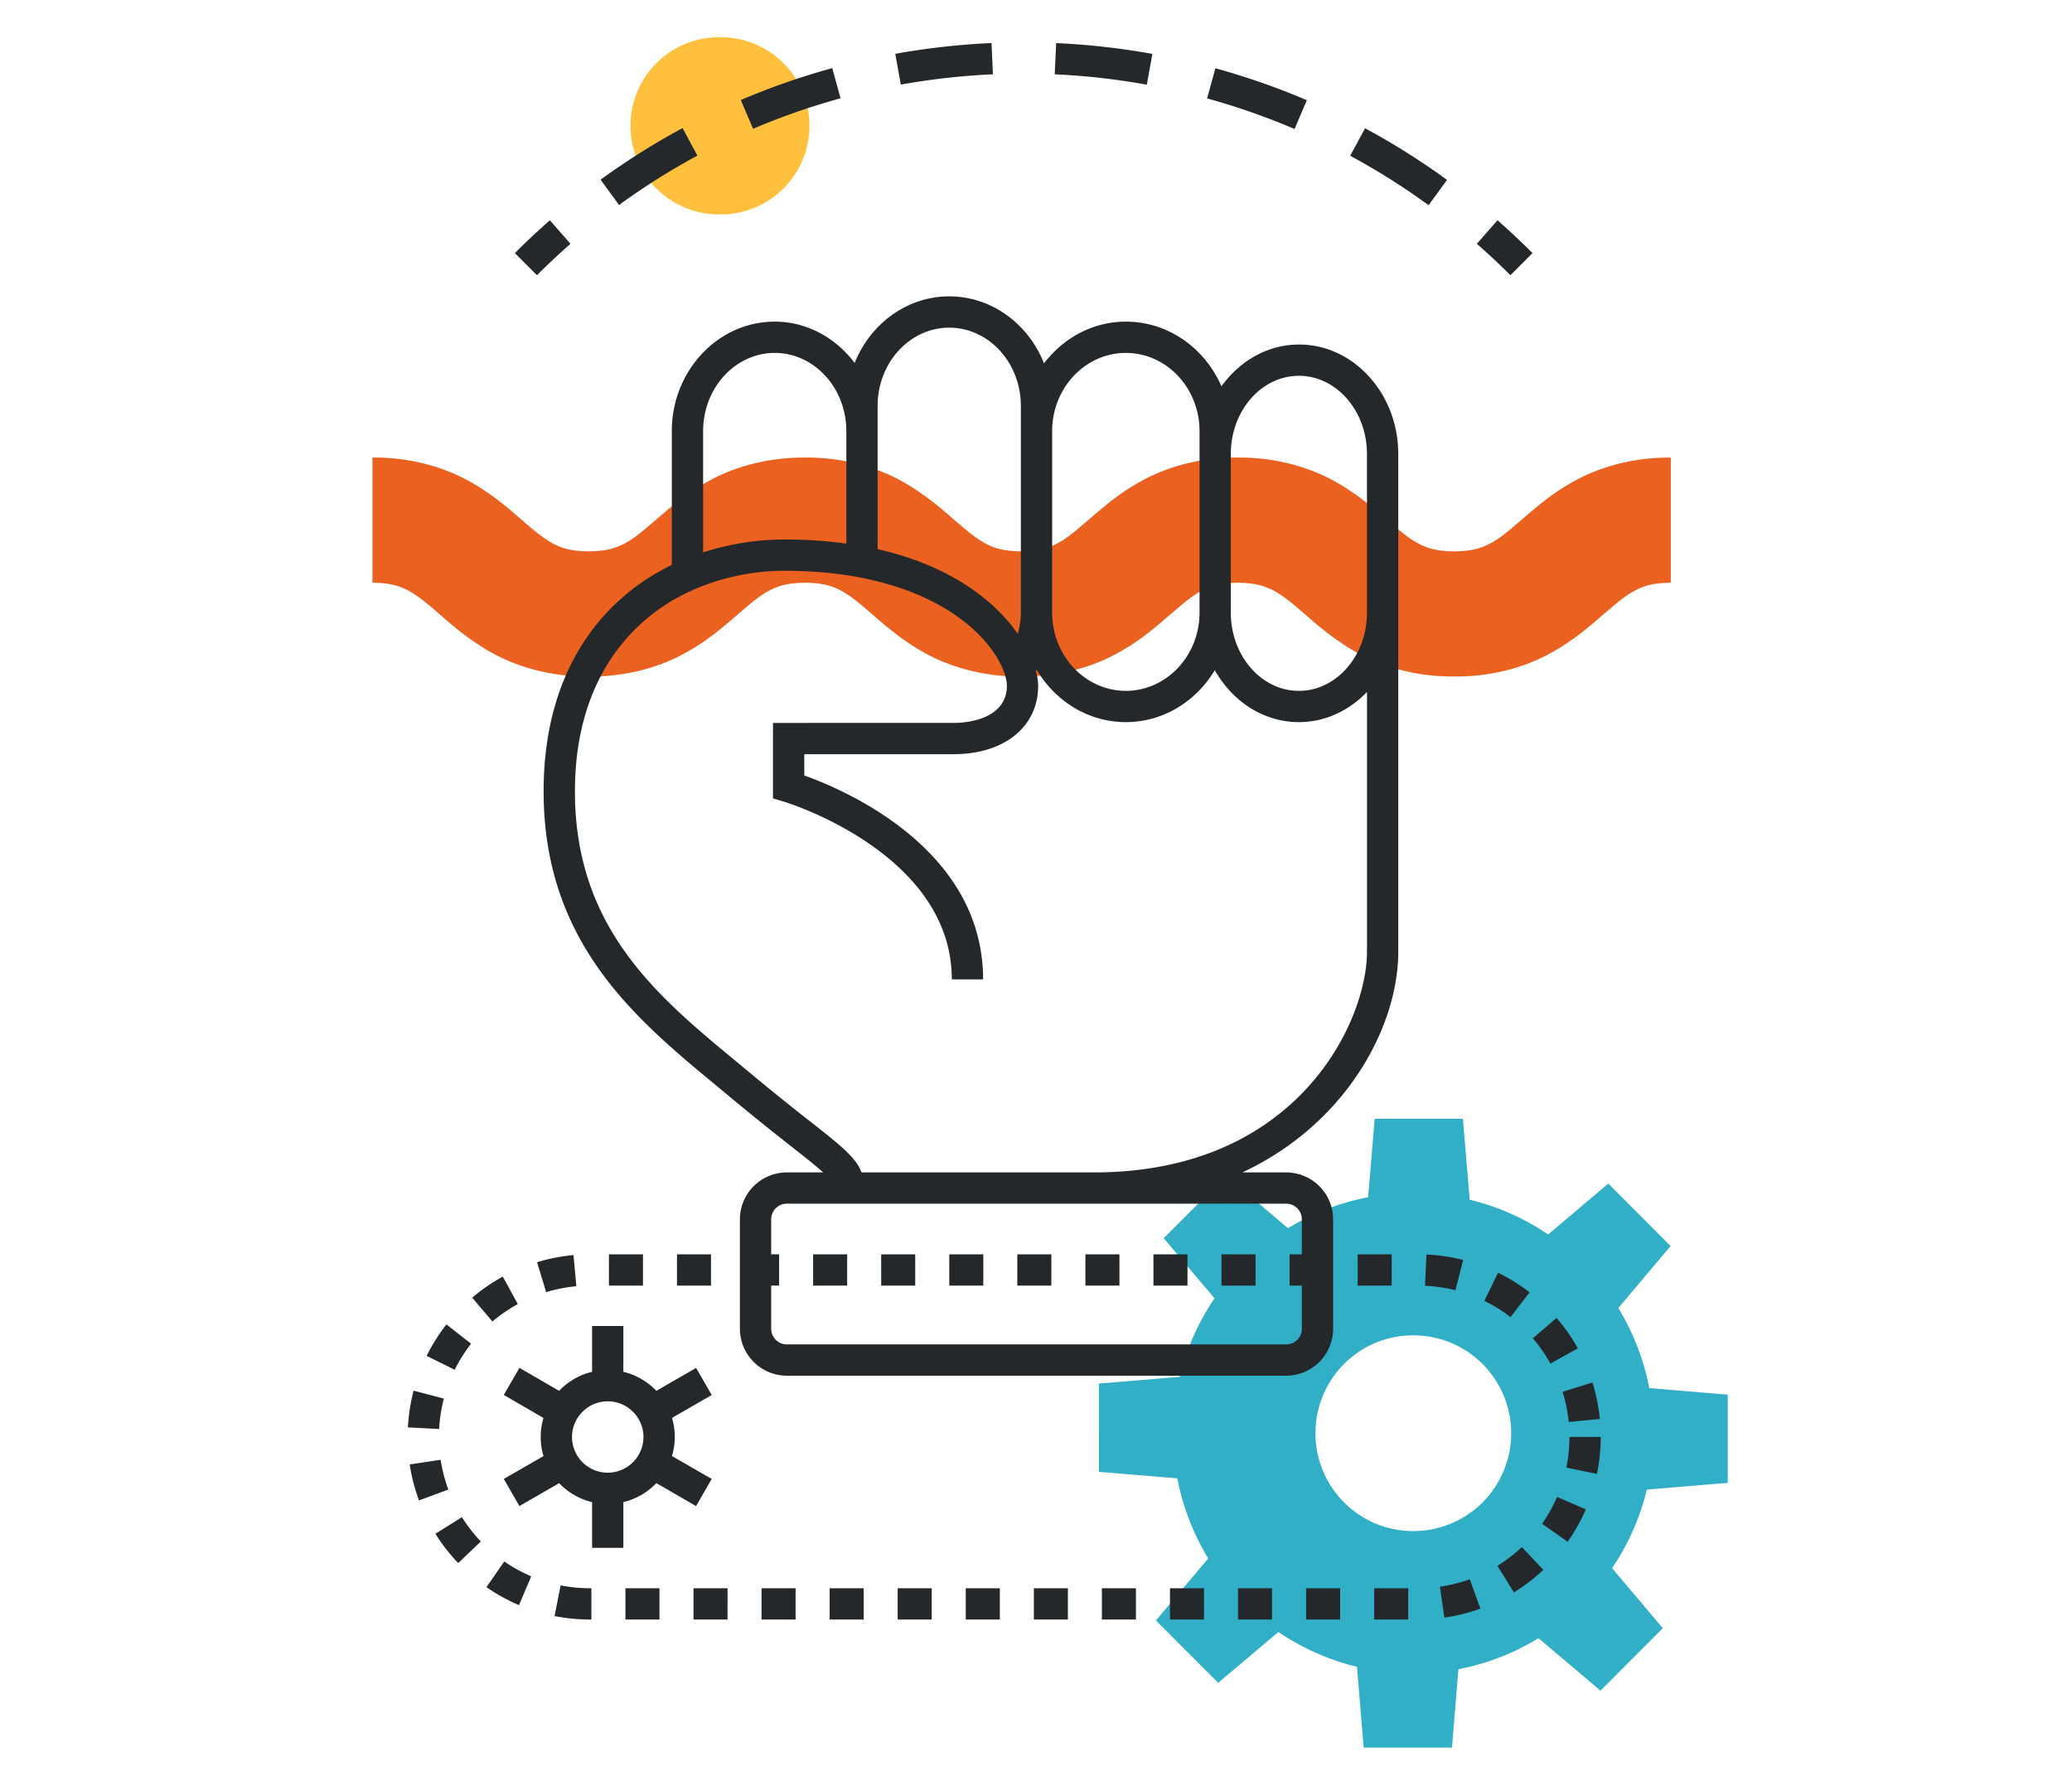
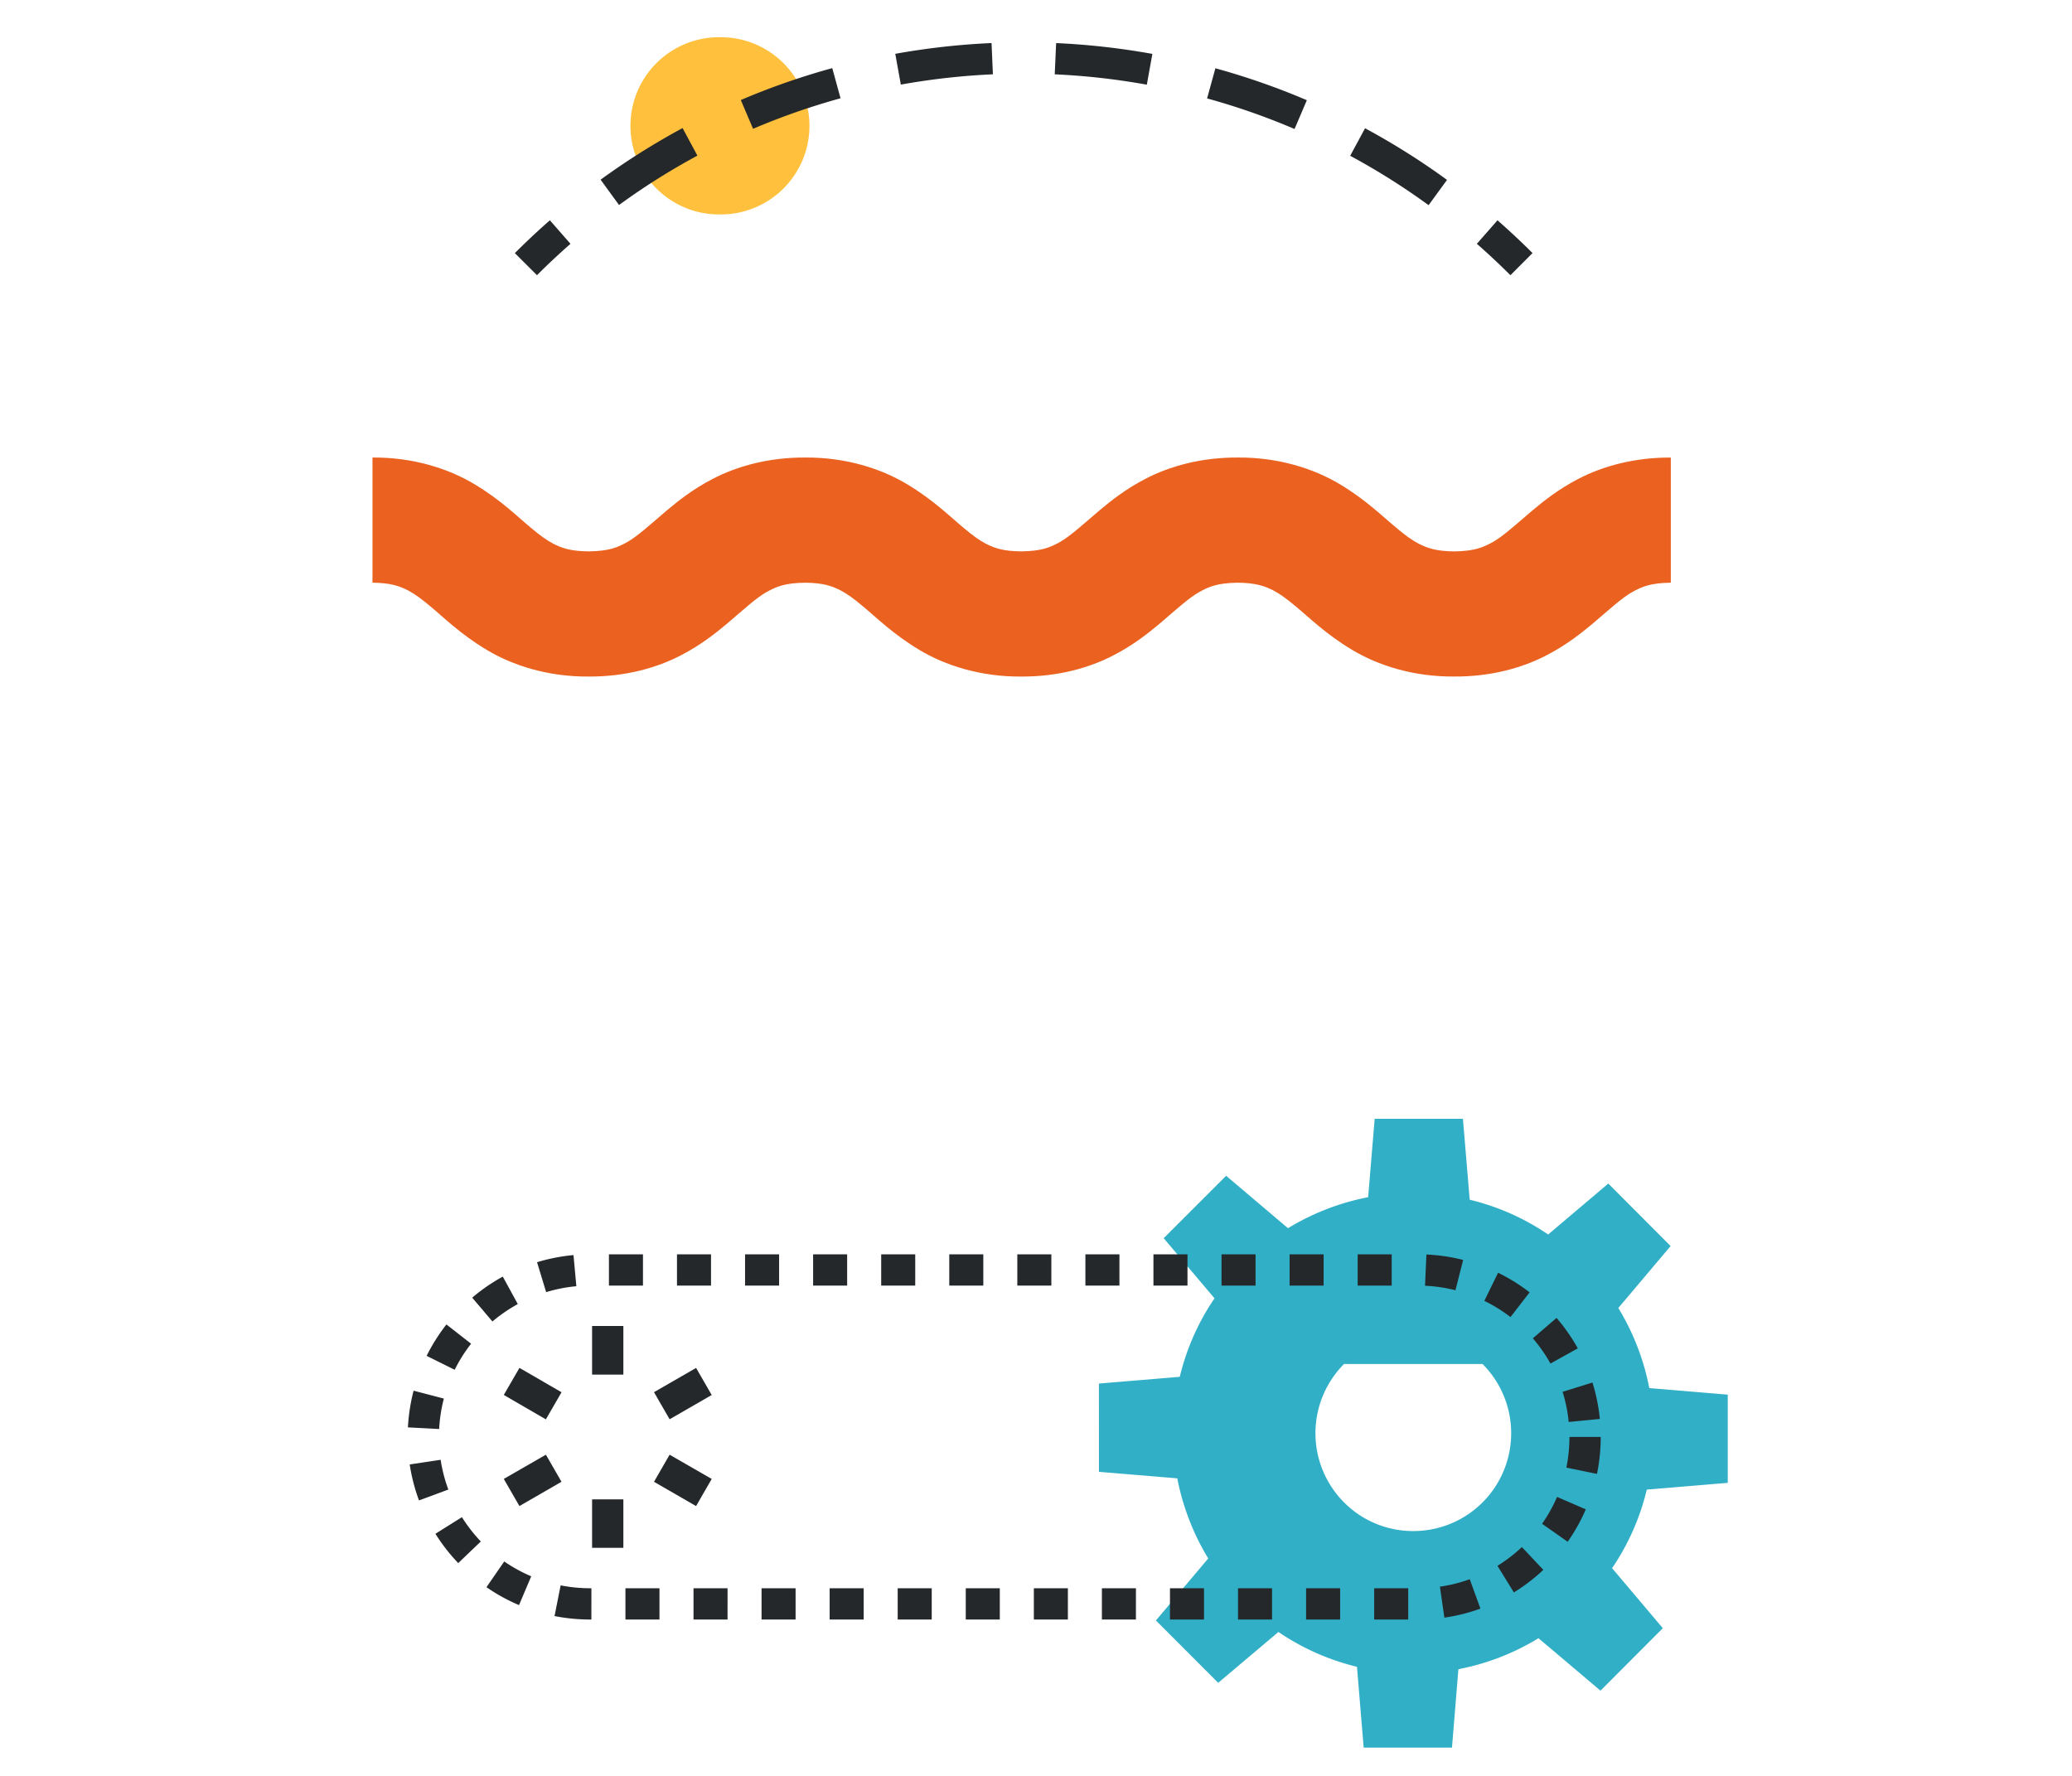
<svg xmlns="http://www.w3.org/2000/svg" width="126" height="108" viewBox="0 0 126 108">
  <g fill="none" fill-rule="evenodd">
-     <path d="M0 0h126v108H0z" />
    <path d="M49.224 7.653a5.39 5.39 0 0 1-5.392 5.388 5.39 5.39 0 1 1 0-10.778 5.393 5.393 0 0 1 5.392 5.39" fill="#FFC13D" />
-     <path d="M90.157 82.953a5.959 5.959 0 0 1 0 8.415c-2.328 2.325-6.105 2.325-8.422.002a5.959 5.959 0 0 1 0-8.42c2.317-2.324 6.094-2.324 8.422.003ZM74.562 71.505l-3.797 3.796 3.091 3.657a14.467 14.467 0 0 0-2.113 4.773l-4.917.41.002 5.368 4.764.396a14.8 14.8 0 0 0 1.882 4.872l-3.181 3.771 3.786 3.792 3.664-3.092a14.574 14.574 0 0 0 4.776 2.118l.407 4.914h5.37l.39-4.768a14.58 14.58 0 0 0 4.871-1.885l3.77 3.19 3.79-3.799-3.085-3.65a14.454 14.454 0 0 0 2.11-4.778l4.924-.411v-5.363l-4.772-.4a14.68 14.68 0 0 0-1.883-4.87l3.18-3.768-3.789-3.799-3.657 3.097a14.467 14.467 0 0 0-4.771-2.115l-.413-4.92h-5.365l-.398 4.767a14.7 14.7 0 0 0-4.873 1.886l-3.763-3.189Z" fill="#30AFC7" />
+     <path d="M90.157 82.953a5.959 5.959 0 0 1 0 8.415c-2.328 2.325-6.105 2.325-8.422.002a5.959 5.959 0 0 1 0-8.42ZM74.562 71.505l-3.797 3.796 3.091 3.657a14.467 14.467 0 0 0-2.113 4.773l-4.917.41.002 5.368 4.764.396a14.8 14.8 0 0 0 1.882 4.872l-3.181 3.771 3.786 3.792 3.664-3.092a14.574 14.574 0 0 0 4.776 2.118l.407 4.914h5.37l.39-4.768a14.58 14.58 0 0 0 4.871-1.885l3.77 3.19 3.79-3.799-3.085-3.65a14.454 14.454 0 0 0 2.11-4.778l4.924-.411v-5.363l-4.772-.4a14.68 14.68 0 0 0-1.883-4.87l3.18-3.768-3.789-3.799-3.657 3.097a14.467 14.467 0 0 0-4.771-2.115l-.413-4.92h-5.365l-.398 4.767a14.7 14.7 0 0 0-4.873 1.886l-3.763-3.189Z" fill="#30AFC7" />
    <path d="M22.65 35.436c1.098.012 1.61.194 2.147.46.4.208.822.515 1.36.967.805.664 1.84 1.703 3.432 2.653 1.585.956 3.748 1.647 6.212 1.628 2.19.012 4.144-.517 5.664-1.322 1.142-.596 2.03-1.294 2.744-1.893 1.073-.917 1.786-1.572 2.399-1.92.618-.34 1.115-.554 2.351-.573 1.098.012 1.61.194 2.145.46.4.208.821.513 1.36.967.805.664 1.84 1.701 3.432 2.653 1.583.956 3.748 1.647 6.21 1.628 2.19.012 4.144-.517 5.664-1.322 1.143-.596 2.03-1.294 2.745-1.893 1.073-.917 1.787-1.572 2.4-1.918.618-.342 1.114-.556 2.351-.575 1.102.012 1.615.196 2.152.463.401.207.824.512 1.362.966.809.664 1.844 1.701 3.438 2.652 1.587.955 3.75 1.646 6.216 1.625 2.19.014 4.145-.515 5.666-1.32 1.141-.596 2.03-1.292 2.745-1.891 1.073-.917 1.788-1.572 2.401-1.92.62-.342 1.117-.556 2.357-.576v-7.609c-2.19-.013-4.145.516-5.666 1.32-1.143.596-2.031 1.292-2.745 1.894-1.073.915-1.79 1.57-2.401 1.917-.62.343-1.119.556-2.357.577-1.102-.013-1.616-.198-2.154-.464-.401-.208-.824-.512-1.362-.967-.809-.664-1.844-1.7-3.436-2.652-1.587-.955-3.752-1.646-6.216-1.627-2.19-.011-4.144.518-5.664 1.323-1.141.595-2.03 1.293-2.743 1.893-1.073.917-1.789 1.571-2.4 1.92-.62.34-1.114.553-2.353.572-1.098-.011-1.61-.194-2.144-.46-.4-.208-.822-.512-1.36-.967-.805-.664-1.84-1.7-3.433-2.652-1.583-.957-3.748-1.648-6.21-1.629-2.19-.011-4.143.518-5.664 1.323-1.141.595-2.03 1.293-2.743 1.893-1.073.917-1.789 1.571-2.4 1.92-.618.342-1.114.553-2.35.572-1.1-.011-1.61-.194-2.147-.46-.4-.208-.822-.512-1.36-.967-.807-.664-1.84-1.703-3.432-2.652-1.585-.957-3.75-1.648-6.212-1.629v7.612" fill="#EA6120" />
-     <path d="M83.127 37.257c0 2.622-1.858 4.757-4.14 4.757-2.284 0-4.14-2.135-4.14-4.757v-9.646c0-2.623 1.856-4.756 4.14-4.756 2.282 0 4.14 2.133 4.14 4.756v9.646Zm0 20.628c0 4.203-4.18 13.415-16.596 13.415H52.393l-.152-.326c-.416-.751-1.309-1.463-2.884-2.703a146.956 146.956 0 0 1-3.583-2.886l-.924-.767c-4.865-4.014-9.888-8.166-9.888-16.493 0-5.769 2.485-9.55 5.892-11.585a12.57 12.57 0 0 1 1.903-.915 13.9 13.9 0 0 1 4.975-.913c1.372 0 2.607.098 3.735.266.681.1 1.309.23 1.902.38 4.502 1.121 6.753 3.474 7.529 5.134.224.479.331.901.331 1.215 0 .622-.23 1.058-.554 1.385-.776.777-2.144.872-2.678.872H47.005v4.59l.68.204c.104.029 10.195 3.115 10.195 10.801h1.903c0-7.92-8.375-11.507-10.875-12.399v-1.294h9.089c3.072 0 5.135-1.67 5.135-4.159 0-.25-.048-.557-.137-.89l.043-.091c1.127 1.904 3.126 3.19 5.426 3.19 2.285 0 4.277-1.27 5.408-3.16 1.065 1.89 2.952 3.16 5.116 3.16 1.605 0 3.055-.706 4.14-1.834v15.803Zm-4.912 15.317c.523 0 .951.426.951.952v6.655a.953.953 0 0 1-.95.951H47.847a.953.953 0 0 1-.951-.951v-6.655c0-.526.428-.952.951-.952h30.367ZM42.757 26.218c0-2.623 1.956-4.756 4.355-4.756 2.401 0 4.355 2.133 4.355 4.756v6.842a27.467 27.467 0 0 0-3.735-.251c-1.685 0-3.37.263-4.975.784v-7.375Zm10.612-1.535c0-2.624 1.956-4.756 4.355-4.756 2.401 0 4.355 2.132 4.355 4.756v12.574c0 .45-.078.88-.184 1.29-1.38-1.971-4.035-4.134-8.526-5.15v-8.714Zm15.095-3.22c2.472 0 4.481 2.132 4.481 4.755v11.04c0 2.62-2.01 4.756-4.48 4.756-2.472 0-4.483-2.135-4.483-4.757V26.218c0-2.623 2.011-4.756 4.482-4.756Zm10.524-.51c-1.914 0-3.604 1.006-4.711 2.541-1.005-2.315-3.227-3.934-5.813-3.934-2.022 0-3.805 1.002-4.975 2.536-.951-2.39-3.177-4.072-5.765-4.072-2.578 0-4.796 1.67-5.751 4.049-1.15-1.52-2.888-2.513-4.861-2.513-3.448 0-6.258 2.987-6.258 6.658v8.136c-4.429 2.155-7.796 6.626-7.796 13.77 0 9.226 5.62 13.866 10.58 17.96l.917.762c1.516 1.261 2.705 2.197 3.624 2.922.893.698 1.49 1.178 1.876 1.532h-2.207a2.859 2.859 0 0 0-2.854 2.854v6.655a2.859 2.859 0 0 0 2.854 2.854h30.367a2.859 2.859 0 0 0 2.854-2.854v-6.655a2.859 2.859 0 0 0-2.854-2.854H75.55c6.415-3.003 9.48-8.969 9.48-13.415V27.61c0-3.67-2.713-6.659-6.042-6.659ZM40.082 87.388h-.951a2.181 2.181 0 0 1-2.175 2.174 2.177 2.177 0 0 1-2.173-2.17 2.18 2.18 0 0 1 2.173-2.173 2.18 2.18 0 0 1 2.175 2.169h1.902a4.076 4.076 0 0 0-8.152.004 4.075 4.075 0 0 0 4.075 4.073 4.08 4.08 0 0 0 4.077-4.077h-.951" fill="#25282A" />
    <path fill="#25282A" d="M36.005 83.598h1.902v-2.959h-1.902zm0 10.534h1.902v-2.947h-1.902zm-1.857-9.462-2.56-1.483-.952 1.646 2.559 1.484m10.085 3.624-2.56-1.474-.95 1.647 2.56 1.477m-9.133-3.124-2.561 1.474.951 1.65 2.559-1.477m8.184-6.924-2.56 1.475.95 1.648 2.56-1.475m51.407 6.197a9.265 9.265 0 0 1-.913 1.634l1.557 1.092a10.96 10.96 0 0 0 1.103-1.97l-1.747-.756Zm-2.14 3.05a9.27 9.27 0 0 1-1.486 1.14l.999 1.619a11.163 11.163 0 0 0 1.792-1.374l-1.305-1.385Zm-3.17 1.954a9.024 9.024 0 0 1-1.815.454l.272 1.884a10.94 10.94 0 0 0 2.192-.55l-.649-1.788Zm-5.812 2.452h2.07V96.59h-2.07v1.902Zm-4.14 0h2.07V96.59h-2.07v1.902Zm-4.14 0h2.07V96.59h-2.07v1.902Zm-4.138 0h2.07V96.59h-2.07v1.902Zm-4.14 0h2.07V96.59h-2.07v1.902Zm-4.138 0h2.07V96.59h-2.07v1.902Zm-4.14 0h2.07V96.59h-2.07v1.902Zm-4.14 0h2.07V96.59h-2.07v1.902Zm-4.138 0h2.07V96.59h-2.07v1.902Zm-4.14 0h2.07V96.59h-2.07v1.902Zm-4.138 0h2.07V96.59h-2.07v1.902Zm-4.14 0h2.07V96.59h-2.07v1.902Zm-2.07-1.902h-.069c-.618 0-1.22-.061-1.801-.175l-.371 1.866c.704.139 1.43.211 2.172.211h.069V96.59Zm-3.659-.727a9.21 9.21 0 0 1-1.64-.902l-1.082 1.564c.618.428 1.28.793 1.98 1.09l.742-1.752Zm-3.065-2.118a9.324 9.324 0 0 1-1.149-1.478l-1.611 1.01c.401.641.865 1.239 1.387 1.783l1.373-1.315Zm-1.975-3.156a9.14 9.14 0 0 1-.468-1.811l-1.881.283a11 11 0 0 0 .565 2.188l1.782-.66h.002Zm-.559-3.683a9.213 9.213 0 0 1 .287-1.85l-1.841-.481a11.18 11.18 0 0 0-.345 2.232l1.899.099Zm.944-3.602a9.23 9.23 0 0 1 .999-1.585l-1.5-1.172a11.145 11.145 0 0 0-1.204 1.91l1.705.847Zm2.296-2.936a9.214 9.214 0 0 1 1.543-1.06l-.913-1.67c-.666.365-1.288.794-1.86 1.28l1.23 1.45Zm3.267-1.786a9.28 9.28 0 0 1 1.836-.36l-.173-1.893a11 11 0 0 0-2.217.434l.554 1.819Zm3.818-.398h2.07v-1.902h-2.07v1.902Zm4.138 0h2.07v-1.902h-2.07v1.902Zm4.14 0h2.07v-1.902h-2.07v1.902Zm4.138 0h2.07v-1.902h-2.07v1.902Zm4.14 0h2.07v-1.902h-2.07v1.902Zm4.14 0h2.07v-1.902h-2.07v1.902Zm4.138 0h2.07v-1.902h-2.07v1.902Zm4.14 0h2.07v-1.902h-2.07v1.902Zm4.138 0h2.07v-1.902h-2.07v1.902Zm4.14 0h2.07v-1.902h-2.07v1.902Zm4.139 0h2.07v-1.902h-2.07v1.902Zm4.14 0h2.07v-1.902h-2.07v1.902Zm4.096.01a9.11 9.11 0 0 1 1.85.274l.469-1.844a11.08 11.08 0 0 0-2.234-.33l-.085 1.9Zm3.607.919a9.22 9.22 0 0 1 1.59.987l1.163-1.505a11.153 11.153 0 0 0-1.918-1.193l-.835 1.71Zm2.949 2.277c.407.474.767.987 1.071 1.535L95.947 82a11.004 11.004 0 0 0-1.292-1.851l-1.442 1.24Zm1.81 3.255c.182.588.31 1.2.37 1.834l1.895-.186a11.231 11.231 0 0 0-.449-2.215l-1.817.567Zm.416 2.744a9.39 9.39 0 0 1-.188 1.864l1.862.383c.15-.727.229-1.479.229-2.247h-1.903Zm-2.245-71.997a44.585 44.585 0 0 0-2.13-1.994l-1.255 1.43a43.555 43.555 0 0 1 2.04 1.91l1.345-1.346m-5.2-4.451A43.473 43.473 0 0 0 83.01 7.8l-.904 1.674a41.594 41.594 0 0 1 4.768 3.004l1.12-1.537ZM79.47 6.094a43.393 43.393 0 0 0-5.561-1.942l-.505 1.834a41.455 41.455 0 0 1 5.318 1.859l.748-1.75Zm-9.393-2.816a44.247 44.247 0 0 0-5.852-.658l-.086 1.9a42.34 42.34 0 0 1 5.6.63l.338-1.872Zm-9.781-.66a44.233 44.233 0 0 0-5.854.655l.338 1.872a42.333 42.333 0 0 1 5.6-.626l-.084-1.9ZM50.61 4.143a43.471 43.471 0 0 0-5.561 1.94l.745 1.751a41.764 41.764 0 0 1 5.32-1.857l-.504-1.834Zm-9.102 3.645a43.72 43.72 0 0 0-4.985 3.14l1.12 1.539a41.458 41.458 0 0 1 4.767-3.002l-.902-1.677Zm-8.07 5.609a43.677 43.677 0 0 0-2.13 1.996l1.346 1.343a41.775 41.775 0 0 1 2.038-1.908l-1.252-1.43" />
  </g>
</svg>